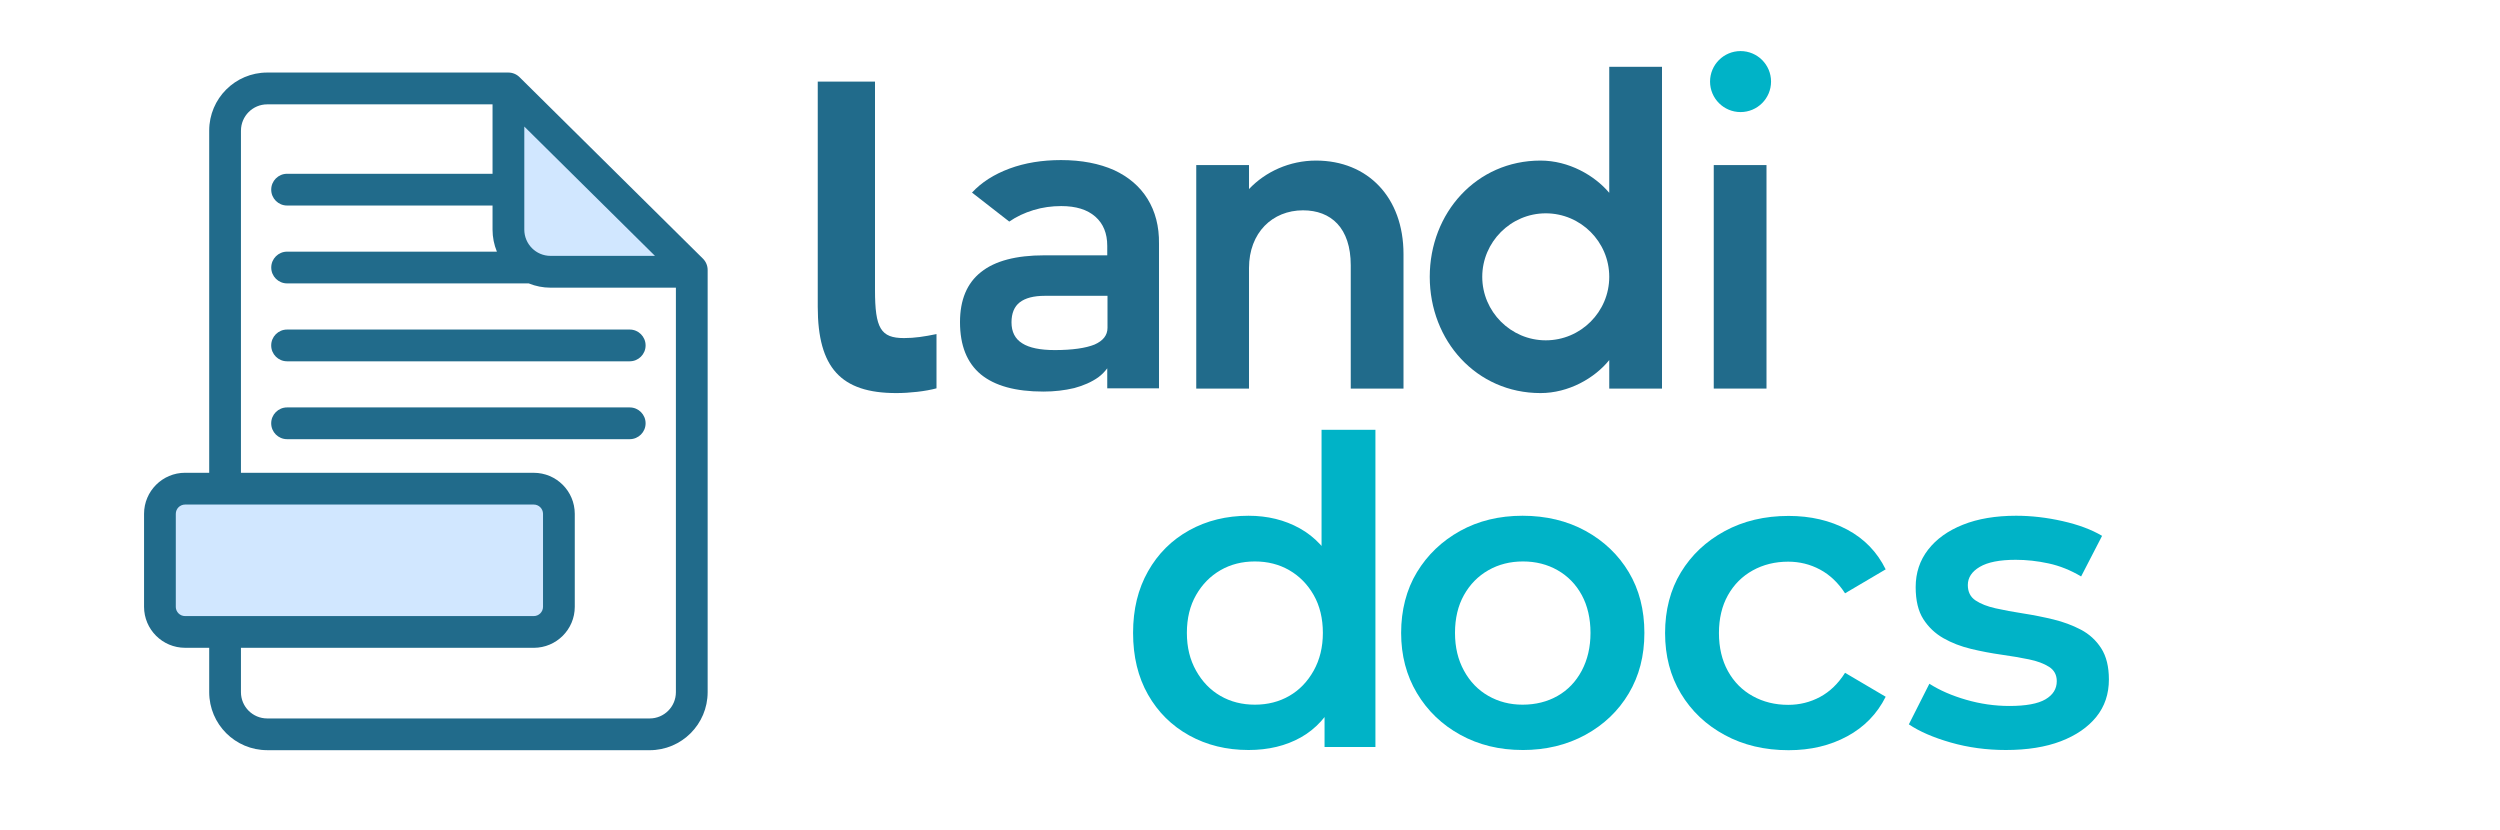
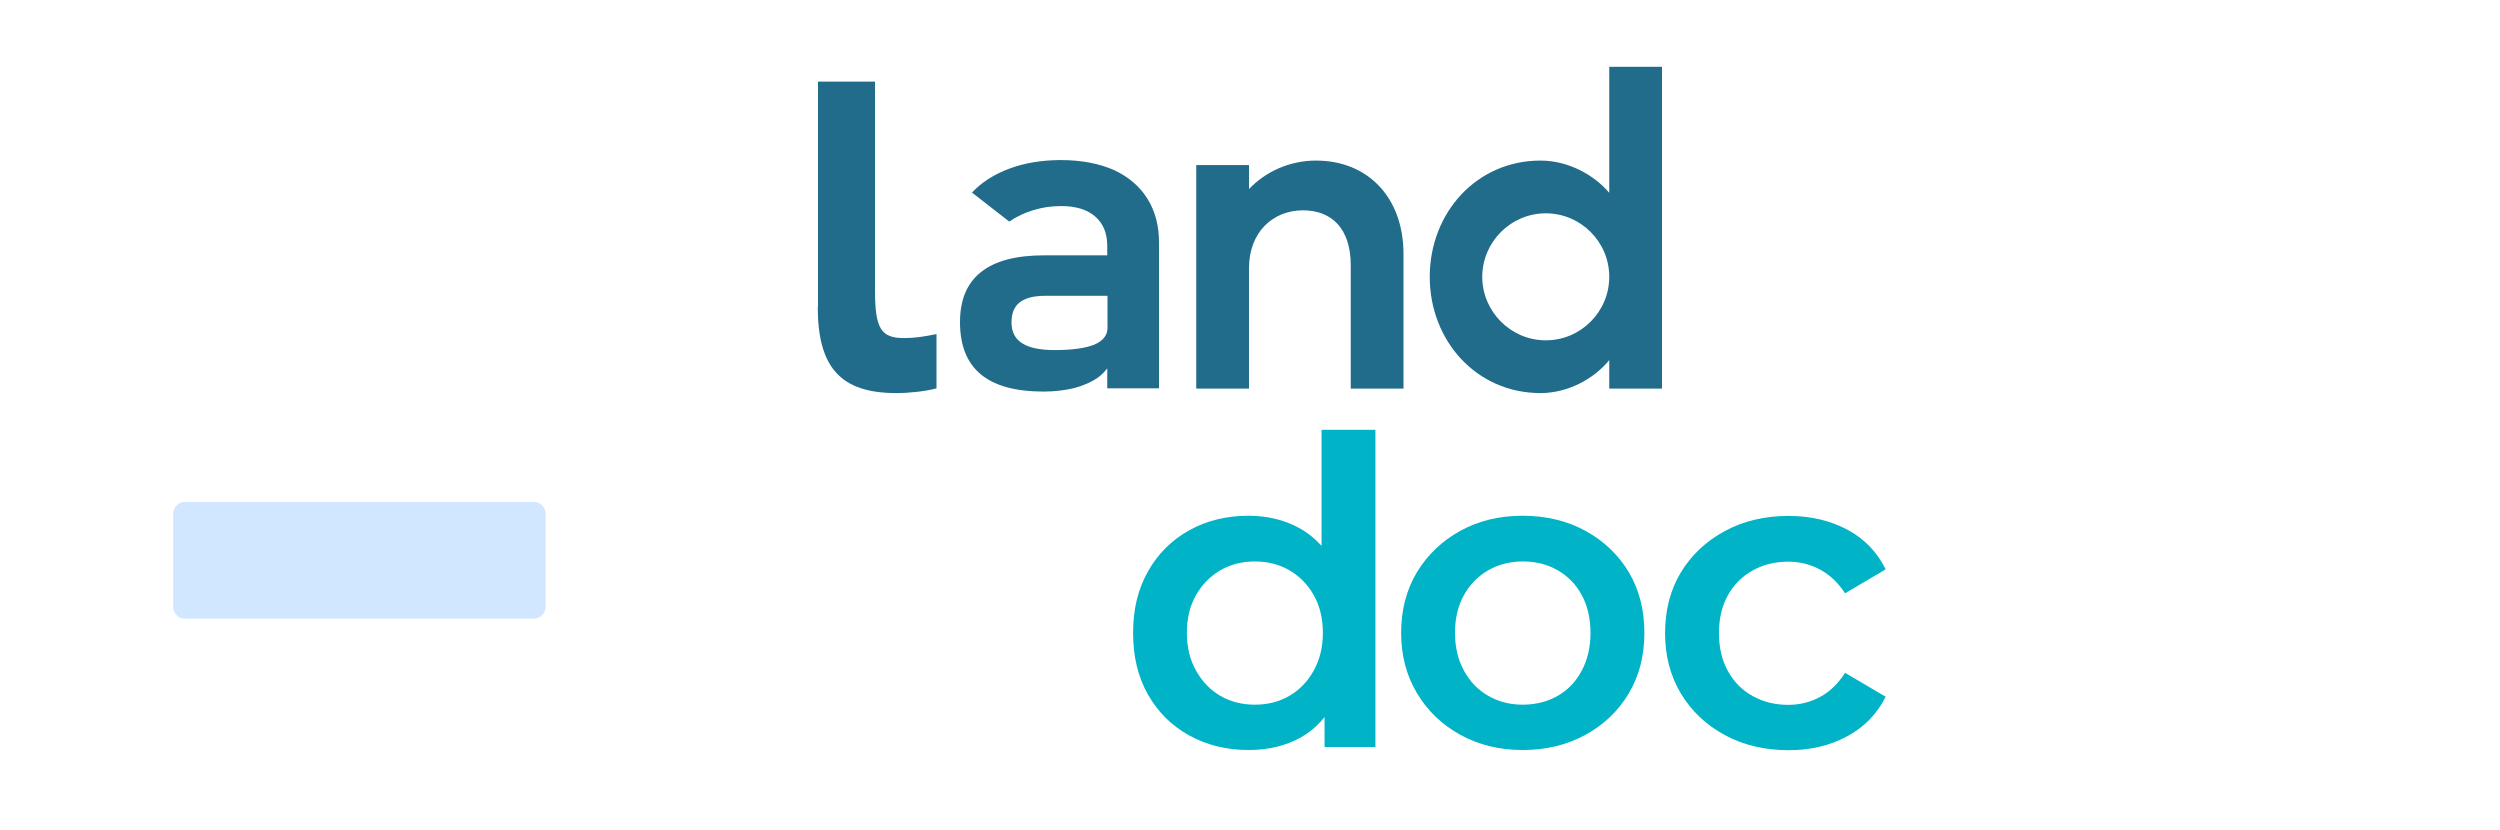
<svg xmlns="http://www.w3.org/2000/svg" id="Ebene_1" data-name="Ebene 1" viewBox="0 0 1000 332.16">
  <defs>
    <style>
      .cls-1 {
        fill: #d1e7ff;
      }

      .cls-1, .cls-2 {
        fill-rule: evenodd;
      }

      .cls-2 {
        fill: #216b8b;
      }

      .cls-3 {
        fill: #216b8b;
      }

      .cls-4 {
        fill: #00b3c7;
      }
    </style>
  </defs>
  <path class="cls-3" d="M478.5,155.43v-89.4h21.1v9.6c6.6-7,16.3-11.4,26.8-11.4,20.7,0,35,14.7,35,37.4v53.8h-21.1v-49.3c0-15-7.9-22-19.1-22-12.2,0-21.6,8.9-21.6,23.1v48.2h-21.1Z" />
  <path class="cls-3" d="M616.2,64.23c11.3,0,21.6,5.9,27.5,12.9V26.73h21.1v128.7h-21.1v-11.4c-5.9,7.3-16.3,13.2-27.5,13.2-25.6,0-44.3-20.9-44.3-46.5s18.7-46.5,44.3-46.5ZM592.9,110.73c0,13.9,11.4,25.4,25.4,25.4s25.4-11.4,25.4-25.4-11.4-25.4-25.4-25.4-25.4,11.5-25.4,25.4Z" />
-   <path class="cls-3" d="M685.5,155.43v-89.4h21.1v89.4h-21.1Z" />
-   <path class="cls-3" d="M327.2,32.63h22.8v83.4c0,15.3,2.3,19.2,11.6,19.2,4.3,0,8.1-.6,13-1.6v21.7c-4.4,1.2-10.8,1.9-16.1,1.9-22.1,0-31.4-10.1-31.4-34.5V32.63h.1Z" />
+   <path class="cls-3" d="M327.2,32.63h22.8v83.4c0,15.3,2.3,19.2,11.6,19.2,4.3,0,8.1-.6,13-1.6v21.7c-4.4,1.2-10.8,1.9-16.1,1.9-22.1,0-31.4-10.1-31.4-34.5h.1Z" />
  <path class="cls-3" d="M459,79.53c-3.1-5-7.6-8.8-13.4-11.5-5.9-2.6-12.9-4-21.2-4-7.5,0-14.4,1.1-20.6,3.4-6.2,2.3-11.2,5.5-15,9.6l14.9,11.6c2.9-2,6.1-3.5,9.7-4.6s7.3-1.6,11.1-1.6c5.9,0,10.4,1.4,13.6,4.2,3.2,2.8,4.8,6.7,4.8,11.7v3.8h-25.2c-11.2,0-19.7,2.2-25.3,6.7-5.6,4.4-8.4,11.1-8.4,20,0,9.4,2.8,16.3,8.3,20.9,5.6,4.6,13.9,6.9,25.1,6.9,4.4,0,8.5-.5,12.3-1.4,3.7-1,6.9-2.4,9.6-4.3,1.5-1.1,2.6-2.3,3.6-3.6v8h20.7v-57.8c.1-7-1.5-13-4.6-18ZM437.8,137.83c-3.5,1.4-8.8,2.2-15.9,2.2-5.8,0-10.2-.9-13-2.7-2.9-1.8-4.3-4.6-4.3-8.4,0-3.6,1.1-6.3,3.3-8,2.2-1.7,5.5-2.6,10-2.6h25.1v12.8c0,3-1.8,5.2-5.2,6.7Z" />
-   <circle class="cls-4" cx="696.22" cy="32.63" r="12.2" />
  <path class="cls-4" d="M499.39,300c-8.78,0-16.67-1.94-23.68-5.81-7.01-3.87-12.51-9.32-16.5-16.33-3.99-7.01-5.98-15.25-5.98-24.71s1.99-17.55,5.98-24.62c3.99-7.07,9.49-12.54,16.5-16.42,7.01-3.88,14.9-5.81,23.68-5.81,7.64,0,14.48,1.68,20.52,5.04,6.04,3.36,10.83,8.49,14.36,15.39,3.53,6.9,5.3,15.71,5.3,26.42s-1.71,19.38-5.13,26.33c-3.42,6.96-8.12,12.12-14.11,15.48-5.99,3.36-12.97,5.04-20.95,5.04ZM501.95,281.87c5.13,0,9.72-1.17,13.77-3.51,4.05-2.33,7.29-5.7,9.75-10.09,2.45-4.39,3.68-9.43,3.68-15.13s-1.23-10.86-3.68-15.13c-2.45-4.28-5.7-7.58-9.75-9.92-4.05-2.34-8.64-3.51-13.77-3.51s-9.72,1.17-13.77,3.51c-4.05,2.34-7.3,5.64-9.75,9.92-2.45,4.27-3.68,9.32-3.68,15.13s1.22,10.75,3.68,15.13c2.45,4.39,5.7,7.75,9.75,10.09,4.05,2.34,8.64,3.51,13.77,3.51ZM529.82,298.8v-21.55l.51-24.28-1.71-24.28v-56.77h21.55v126.88h-20.35Z" />
  <path class="cls-4" d="M609.02,300c-9.23,0-17.53-2.02-24.88-6.07-7.35-4.04-13.14-9.6-17.36-16.67-4.22-7.07-6.33-15.1-6.33-24.11s2.11-17.33,6.33-24.28c4.22-6.95,9.97-12.45,17.27-16.5,7.29-4.04,15.62-6.07,24.97-6.07s17.87,2.03,25.22,6.07c7.35,4.05,13.11,9.55,17.27,16.5,4.16,6.96,6.24,15.05,6.24,24.28s-2.08,17.19-6.24,24.2c-4.16,7.01-9.95,12.54-17.36,16.59-7.41,4.05-15.79,6.07-25.14,6.07ZM609.02,281.87c5.24,0,9.92-1.17,14.02-3.51,4.1-2.33,7.32-5.7,9.66-10.09,2.33-4.39,3.5-9.43,3.5-15.13s-1.17-10.86-3.5-15.13c-2.34-4.28-5.56-7.58-9.66-9.92-4.1-2.34-8.72-3.51-13.85-3.51s-9.75,1.17-13.85,3.51c-4.1,2.34-7.35,5.64-9.75,9.92-2.39,4.27-3.59,9.32-3.59,15.13s1.2,10.75,3.59,15.13c2.39,4.39,5.64,7.75,9.75,10.09,4.1,2.34,8.66,3.51,13.68,3.51Z" />
-   <path class="cls-4" d="M802.36,300c-7.75,0-15.11-1-22.06-2.99-6.95-1.99-12.54-4.42-16.76-7.27l8.21-16.24c4.1,2.62,9,4.76,14.71,6.41,5.7,1.65,11.46,2.48,17.27,2.48,6.61,0,11.43-.88,14.45-2.65,3.02-1.77,4.53-4.19,4.53-7.27,0-2.51-1.03-4.42-3.08-5.73-2.05-1.31-4.73-2.31-8.04-2.99-3.31-.68-6.98-1.31-11.03-1.88-4.05-.57-8.1-1.34-12.14-2.31-4.05-.97-7.72-2.39-11.03-4.27-3.31-1.88-5.99-4.42-8.04-7.61-2.05-3.19-3.08-7.47-3.08-12.83,0-5.7,1.65-10.69,4.96-14.96,3.3-4.27,7.95-7.61,13.94-10,5.98-2.39,13.08-3.59,21.29-3.59,6.04,0,12.23.71,18.55,2.14,6.33,1.43,11.6,3.39,15.82,5.9l-8.38,16.24c-4.22-2.51-8.55-4.25-13-5.21-4.45-.97-8.84-1.45-13.17-1.45-6.39,0-11.17.94-14.36,2.82-3.19,1.88-4.79,4.3-4.79,7.27,0,2.74,1.03,4.79,3.08,6.16,2.05,1.37,4.73,2.42,8.04,3.16,3.31.74,6.98,1.43,11.03,2.05,4.04.63,8.06,1.43,12.05,2.39,3.99.97,7.67,2.34,11.03,4.1,3.36,1.77,6.07,4.25,8.12,7.44,2.05,3.19,3.08,7.35,3.08,12.48,0,5.81-1.68,10.8-5.04,14.96-3.36,4.16-8.1,7.41-14.19,9.75-6.1,2.33-13.42,3.5-21.97,3.5Z" />
  <path class="cls-4" d="M715.45,300.08c-9.58,0-18.1-2.02-25.56-6.07-7.47-4.04-13.31-9.58-17.53-16.59-4.22-7.01-6.33-15.07-6.33-24.2s2.11-17.33,6.33-24.28c4.22-6.95,10.06-12.45,17.53-16.5,7.47-4.05,15.99-6.07,25.56-6.07,8.78,0,16.59,1.83,23.43,5.47,6.84,3.65,11.97,8.95,15.39,15.9l-16.25,9.58c-2.74-4.22-6.07-7.38-10-9.49-3.93-2.11-8.18-3.16-12.74-3.16-5.25,0-9.98,1.17-14.19,3.5-4.22,2.34-7.52,5.64-9.92,9.92-2.39,4.28-3.59,9.32-3.59,15.13s1.2,10.89,3.59,15.22c2.39,4.33,5.7,7.67,9.92,10,4.22,2.34,8.95,3.5,14.19,3.5,4.56,0,8.81-1.05,12.74-3.16,3.93-2.11,7.27-5.33,10-9.66l16.25,9.58c-3.42,6.84-8.55,12.12-15.39,15.82-6.84,3.71-14.65,5.56-23.43,5.56Z" />
  <g>
    <path class="cls-1" d="M213.49,200.76c2.63,0,4.76,2.13,4.76,4.76v37.19c0,2.63-2.13,4.76-4.76,4.76H74.02c-2.63,0-4.76-2.13-4.76-4.76v-37.19c0-2.63,2.13-4.76,4.76-4.76h139.47Z" />
-     <path class="cls-1" d="M220.22,103.42c-6.38,0-11.55-5.18-11.56-11.56v-43.77l55.9,55.33h-44.34Z" />
-     <path class="cls-2" d="M108.48,138.17c0-3.51,2.84-6.35,6.35-6.35h137.06c3.51,0,6.35,2.84,6.35,6.35s-2.84,6.35-6.35,6.35H114.83c-3.51,0-6.35-2.84-6.35-6.35h0ZM251.89,175.67H114.83c-3.51,0-6.35-2.84-6.35-6.35s2.84-6.35,6.35-6.35h137.06c3.51,0,6.35,2.84,6.35,6.35s-2.84,6.35-6.35,6.35h0ZM70.32,242.72v-37.19c0-2.05,1.66-3.7,3.71-3.71h139.47c2.05,0,3.7,1.66,3.71,3.71v37.19c0,2.05-1.66,3.71-3.71,3.71H74.02c-2.05,0-3.7-1.66-3.71-3.71h0ZM96.38,52.23v136.89h117.12c9.06,0,16.4,7.35,16.41,16.41v37.19c0,9.06-7.35,16.4-16.41,16.41h-117.12v17.75c0,5.8,4.7,10.49,10.5,10.5h152.98c5.8,0,10.49-4.7,10.5-10.5V115.07h-50.14c-2.99,0-5.96-.58-8.73-1.71-.02,0-.05,0-.07,0h-96.57c-3.51,0-6.35-2.84-6.35-6.35s2.84-6.35,6.35-6.35h83.91c-1.15-2.79-1.74-5.78-1.74-8.79v-9.66h-82.18c-3.51,0-6.35-2.84-6.35-6.35s2.84-6.35,6.35-6.35h82.18v-27.77h-90.13c-5.79,0-10.49,4.7-10.5,10.5h0ZM209.72,91.86v-41.24l52.27,51.73h-41.77c-5.8,0-10.49-4.7-10.5-10.5h0ZM106.88,300.08h152.98c12.81,0,23.19-10.39,23.2-23.21V107.99c0-1.69-.67-3.32-1.87-4.52L207.81,30.86c-1.19-1.18-2.8-1.84-4.47-1.84h-96.46c-12.81.01-23.19,10.39-23.2,23.2v136.89h-9.65c-9.06.01-16.4,7.35-16.41,16.41v37.19c0,9.06,7.35,16.4,16.41,16.41h9.65v17.75c.01,12.81,10.39,23.19,23.2,23.2h0Z" />
  </g>
</svg>